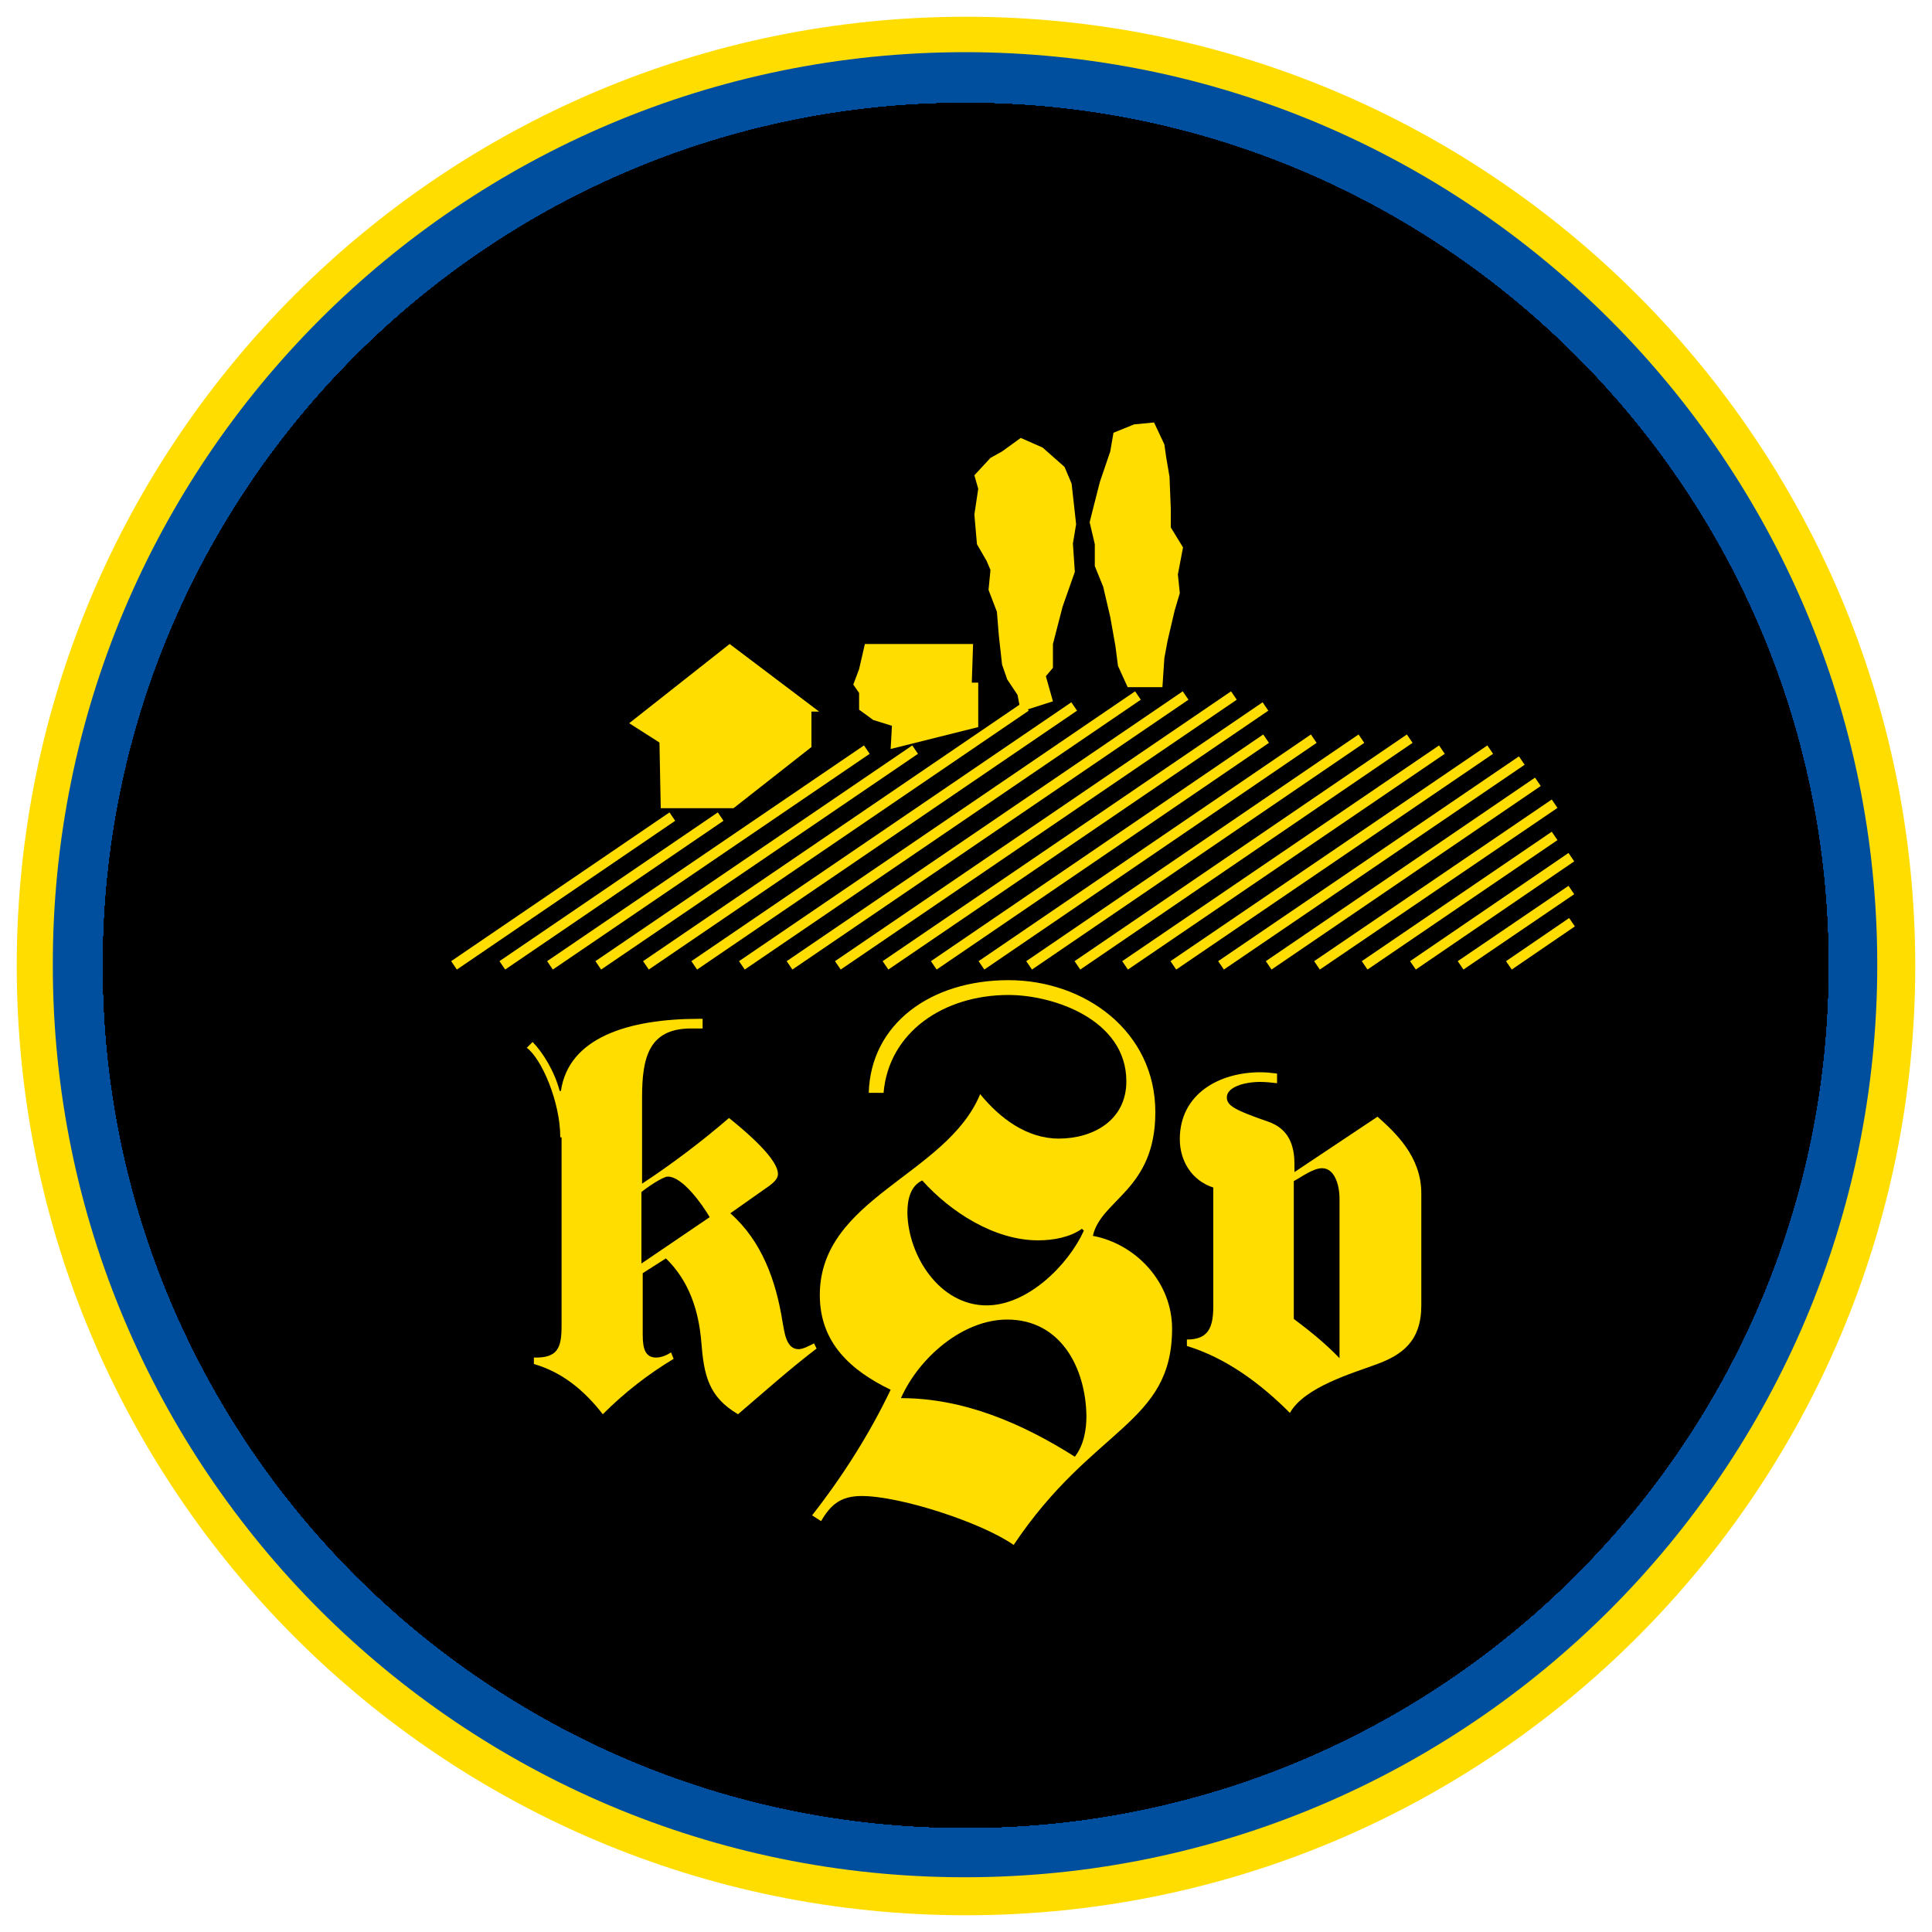
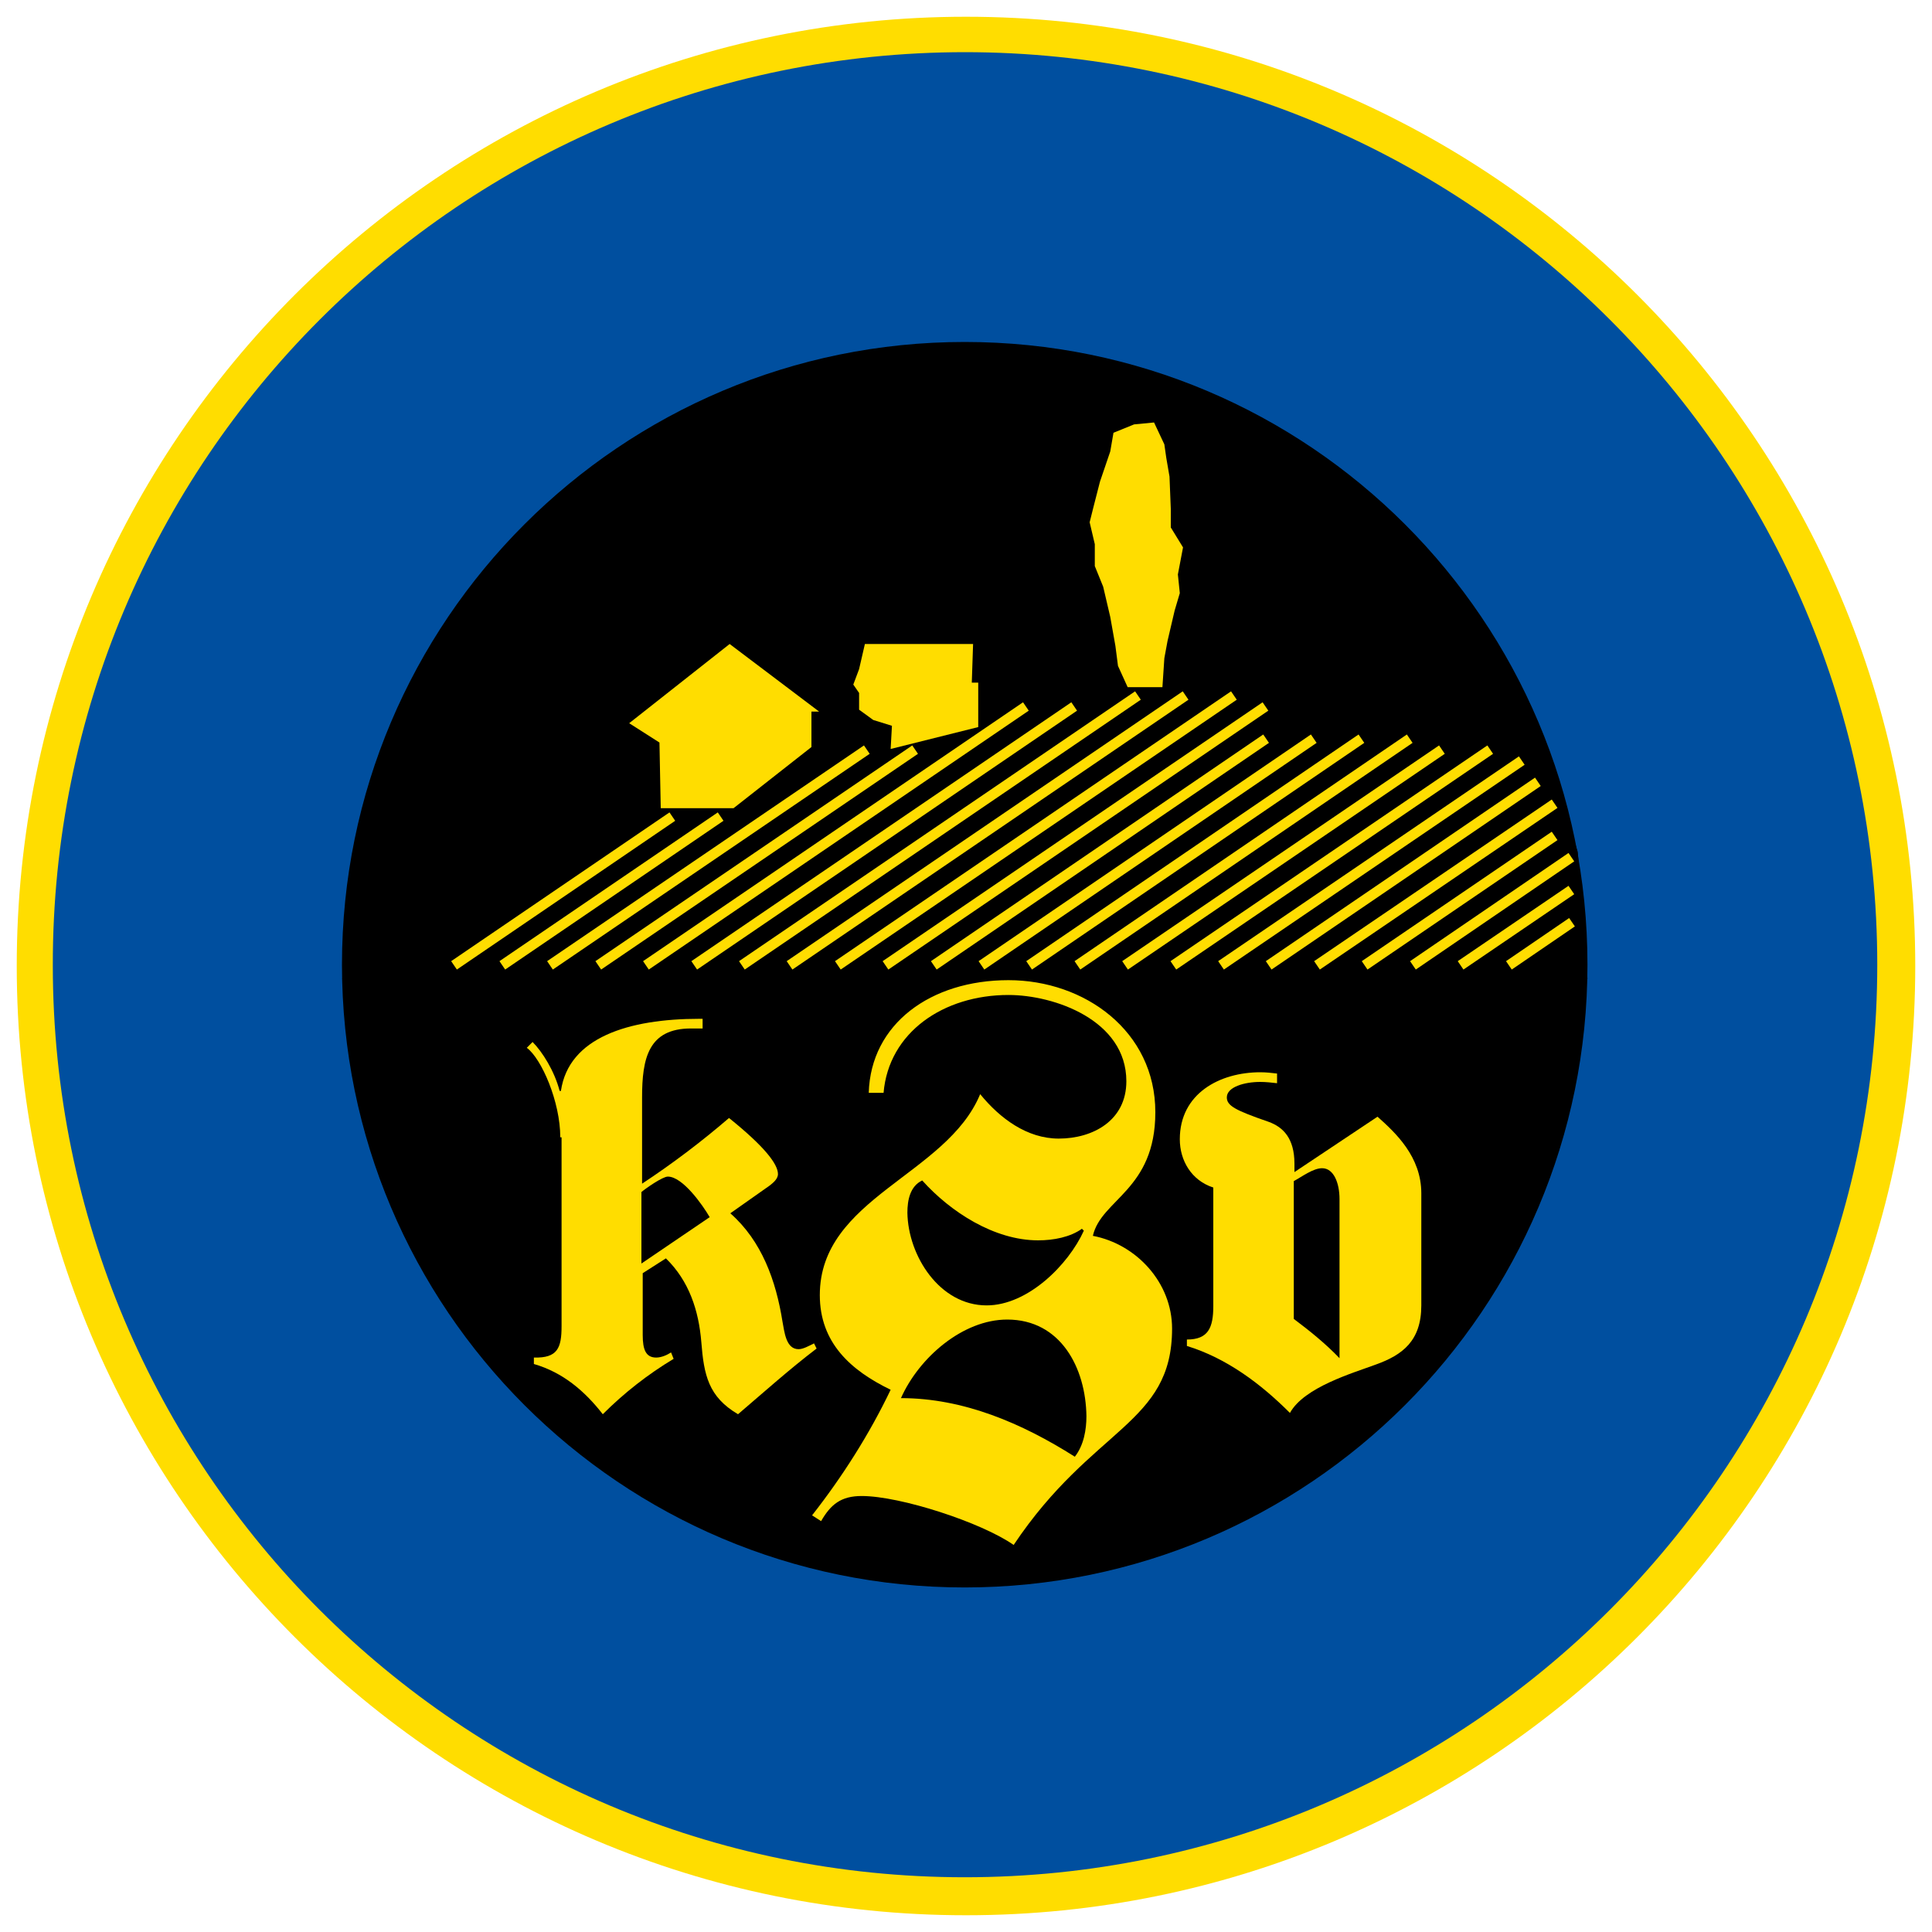
<svg xmlns="http://www.w3.org/2000/svg" xmlns:xlink="http://www.w3.org/1999/xlink" version="1.1" id="Ebene_1" x="0px" y="0px" viewBox="0 0 300 300" style="enable-background:new 0 0 300 300;" xml:space="preserve">
  <style type="text/css">
	.st0{fill-rule:evenodd;clip-rule:evenodd;fill:#FFDD00;}
	
		.st1{clip-path:url(#SVGID_00000026146205875652075560000003959258465110056843_);fill-rule:evenodd;clip-rule:evenodd;fill:#004F9F;}
	
		.st2{clip-path:url(#SVGID_00000048500771194998925680000005834834664482629055_);fill:none;stroke:#FFDD00;stroke-width:11.905;stroke-miterlimit:10;}
	.st3{clip-path:url(#SVGID_00000032614578750987134990000002137300658336326565_);}
	.st4{clip-path:url(#SVGID_00000150067175985597955960000017318166683807990404_);fill:#FFDD00;}
	.st5{clip-path:url(#SVGID_00000127764314144885548450000015177909681457841801_);}
	
		.st6{clip-path:url(#SVGID_00000102511081973404996050000014356630428545888444_);fill:none;stroke:#FFDD00;stroke-width:8.929;stroke-miterlimit:10;}
	
		.st7{clip-path:url(#SVGID_00000110466631911029387980000009431624962302232742_);fill:none;stroke:#000000;stroke-width:4.465;stroke-miterlimit:10;}
	.st8{clip-path:url(#SVGID_00000110466631911029387980000009431624962302232742_);fill:#FFDD00;}
	.st9{clip-path:url(#SVGID_00000052790925334220464840000001949602274375252884_);}
	
		.st10{clip-path:url(#SVGID_00000082354415719963478040000018387269052135416752_);fill:none;stroke:#FFDD00;stroke-width:8.929;stroke-miterlimit:10;}
	
		.st11{clip-path:url(#SVGID_00000148654393101406556730000013280623325982484649_);fill-rule:evenodd;clip-rule:evenodd;fill:#FFDD00;}
	
		.st12{clip-path:url(#SVGID_00000148654393101406556730000013280623325982484649_);fill:none;stroke:#FFDD00;stroke-width:1.575;stroke-miterlimit:10;}
</style>
  <g>
    <path class="st0" d="M297.4,150c0,81.4-66,147.4-147.4,147.4c-81.4,0-147.4-66-147.4-147.4C2.6,68.6,68.6,2.6,150,2.6   C231.4,2.6,297.4,68.6,297.4,150L297.4,150z" />
    <g>
      <defs>
        <path id="SVGID_1_" d="M291.6,149.9c0,78.2-63.5,141.7-141.7,141.7c-78.2,0-141.7-63.5-141.7-141.7C8.1,71.6,71.6,8.1,149.9,8.1     C228.1,8.1,291.6,71.6,291.6,149.9L291.6,149.9z" />
      </defs>
      <clipPath id="SVGID_00000158022950674817904180000017342620117851970225_">
        <use xlink:href="#SVGID_1_" style="overflow:visible;" />
      </clipPath>
      <path style="clip-path:url(#SVGID_00000158022950674817904180000017342620117851970225_);fill-rule:evenodd;clip-rule:evenodd;fill:#004F9F;" d="    M291.5,149.8c0,78.2-63.5,141.7-141.7,141.7c-78.2,0-141.7-63.5-141.7-141.7S71.6,8.1,149.8,8.1C228,8.1,291.5,71.6,291.5,149.8    L291.5,149.8L291.5,149.8z" />
    </g>
    <g>
      <defs>
        <path id="SVGID_00000055669575216790795870000014949923858685563042_" d="M291.6,149.9c0,78.2-63.5,141.7-141.7,141.7     c-78.2,0-141.7-63.5-141.7-141.7C8.1,71.6,71.6,8.1,149.9,8.1C228.1,8.1,291.6,71.6,291.6,149.9L291.6,149.9z" />
      </defs>
      <clipPath id="SVGID_00000039829208064781447830000000074579830257162137_">
        <use xlink:href="#SVGID_00000055669575216790795870000014949923858685563042_" style="overflow:visible;" />
      </clipPath>
      <path style="clip-path:url(#SVGID_00000039829208064781447830000000074579830257162137_);fill:none;stroke:#FFDD00;stroke-width:11.905;stroke-miterlimit:10;" d="    M298.7,149.9c0,82.1-66.7,148.8-148.8,148.8c-82.1,0-148.8-66.7-148.8-148.8C1.1,67.8,67.8,1.1,149.9,1.1    C232.1,1.1,298.7,67.8,298.7,149.9L298.7,149.9L298.7,149.9z" />
    </g>
    <g>
      <defs>
-         <path id="SVGID_00000078037836822162744990000011740807239421319559_" d="M283.9,149.9c0,73.9-60,133.9-133.9,133.9     C76,283.9,16,223.9,16,149.9C16,76,76,16,149.9,16C223.8,16,283.9,76,283.9,149.9L283.9,149.9L283.9,149.9z" />
-       </defs>
+         </defs>
      <defs>
        <path id="SVGID_00000149354851179805375560000003355104305416281223_" d="M291.6,149.9c0,78.2-63.5,141.7-141.7,141.7     c-78.2,0-141.7-63.5-141.7-141.7C8.1,71.6,71.6,8.1,149.9,8.1C228.1,8.1,291.6,71.6,291.6,149.9L291.6,149.9z" />
      </defs>
      <clipPath id="SVGID_00000093869980659713474930000004594436651297028004_">
        <use xlink:href="#SVGID_00000078037836822162744990000011740807239421319559_" style="overflow:visible;" />
      </clipPath>
      <clipPath id="SVGID_00000050637230646473500460000011384868404004535208_" style="clip-path:url(#SVGID_00000093869980659713474930000004594436651297028004_);">
        <use xlink:href="#SVGID_00000149354851179805375560000003355104305416281223_" style="overflow:visible;" />
      </clipPath>
      <polygon style="clip-path:url(#SVGID_00000050637230646473500460000011384868404004535208_);fill:#FFDD00;" points="44.6,212     44.8,203.9 49.4,210.8 58.5,208.5 52.7,215.9 57.3,222.8 49.7,219.8 44.4,226.4 44.3,217.8 36.4,214.3 44.6,212 44.6,212   " />
      <polygon style="clip-path:url(#SVGID_00000050637230646473500460000011384868404004535208_);fill:#FFDD00;" points="71.5,227.3     75.1,230.5 69.7,236.5 71.7,238.4 77.1,232.3 80.7,235.5 66.8,250.9 63.3,247.8 69.2,241.1 67.2,239.3 61.2,245.9 57.7,242.8     71.5,227.3 71.5,227.3   " />
      <path style="clip-path:url(#SVGID_00000050637230646473500460000011384868404004535208_);fill:#FFDD00;" d="M81.3,241.1    c1.9-2.8,4.2-2.3,7.5-0.1c3.3,2.2,4.6,4.2,2.8,7l-7,10.5c-1.9,2.8-4.2,2.3-7.5,0.1c-3.3-2.2-4.6-4.2-2.8-7L81.3,241.1L81.3,241.1    L81.3,241.1z M87.3,245.4c0.4-0.6,0.3-1-0.5-1.5c-0.7-0.5-1.1-0.5-1.6,0.1l-6.7,10.1c-0.4,0.6-0.3,1,0.5,1.5    c0.7,0.5,1.1,0.5,1.6-0.1L87.3,245.4L87.3,245.4L87.3,245.4z" />
      <polygon style="clip-path:url(#SVGID_00000050637230646473500460000011384868404004535208_);fill:#FFDD00;" points="96.9,246.4     101.2,248.4 97.7,255.7 100.2,256.9 103.7,249.6 108,251.6 99.1,270.3 94.8,268.3 98.6,260.3 96.1,259.1 92.3,267.1 88,265.1     96.9,246.4 96.9,246.4   " />
      <polygon style="clip-path:url(#SVGID_00000050637230646473500460000011384868404004535208_);fill:#FFDD00;" points="111.8,253     120.6,255.8 119.4,259.3 115.2,258 113.9,262.4 117.7,263.6 116.7,267 112.8,265.7 111.2,270.7 115.7,272.1 114.6,275.7     105.6,272.8 111.8,253 111.8,253   " />
      <polygon style="clip-path:url(#SVGID_00000050637230646473500460000011384868404004535208_);fill:#FFDD00;" points="127.7,262.1     127.7,262.1 125.3,278.1 121,277.4 124.4,256.9 131.2,258 132,274.5 132.1,274.5 134.4,258.6 138.7,259.3 135.3,279.7     128.5,278.6 127.7,262.1 127.7,262.1   " />
      <polygon style="clip-path:url(#SVGID_00000050637230646473500460000011384868404004535208_);fill:#FFDD00;" points="142.8,259.5     152,259.7 151.9,263.4 147.5,263.3 147.4,267.8 151.5,267.9 151.4,271.5 147.3,271.4 147.2,276.6 151.9,276.7 151.9,280.4     142.4,280.2 142.8,259.5 142.8,259.5   " />
      <path style="clip-path:url(#SVGID_00000050637230646473500460000011384868404004535208_);fill:#FFDD00;" d="M156.3,264.4    c-0.4-3.3,0.7-5.1,4.2-5.5l1.8-0.2c4.1-0.4,5.5,0.6,5.8,3l0.4,3.8l-4.6,0.5l-0.3-2.7c-0.1-0.6-0.5-0.8-1.3-0.8    c-0.8,0.1-1.2,0.4-1.2,1l1.3,11.9c0.1,0.6,0.5,0.8,1.3,0.8c0.8-0.1,1.2-0.4,1.1-1l-0.3-3.2l4.6-0.5l0.3,3c0.4,3.6-0.9,4.9-4.9,5.4    l-1.8,0.2c-3.5,0.4-4.9-1.2-5.2-3.9L156.3,264.4L156.3,264.4L156.3,264.4z" />
      <polygon style="clip-path:url(#SVGID_00000050637230646473500460000011384868404004535208_);fill:#FFDD00;" points="171.1,257.7     175.8,256.5 177.9,265 177.9,265.1 177.9,265 178.7,255.8 183.7,254.5 182.2,265.1 189.2,274.5 184.3,275.8 178.6,267.6     178.5,267.7 178.6,267.7 180.8,276.6 176.2,277.8 171.1,257.7 171.1,257.7   " />
-       <path style="clip-path:url(#SVGID_00000050637230646473500460000011384868404004535208_);fill:#FFDD00;" d="M199.2,259.7    c-1.8-3.5-0.4-5,2.9-6.7c4.1-2.1,5.8-1,6.8,1.1l2,4l-6,3l1.1,2.2c0.3,0.7,0.6,0.8,1.6,0.3c0.7-0.4,1-0.7,0.6-1.5l-0.3-0.6l3.8-1.9    l0.4,0.7c1.4,2.7,0.6,4.1-3.2,6c-3.2,1.6-5.3,1.9-7.1-1.6L199.2,259.7L199.2,259.7L199.2,259.7z M203.7,258.9l2.1-1.1l-1-1.9    c-0.3-0.5-0.6-0.7-1.4-0.2c-0.9,0.4-0.9,0.8-0.7,1.3L203.7,258.9L203.7,258.9L203.7,258.9z" />
      <polygon style="clip-path:url(#SVGID_00000050637230646473500460000011384868404004535208_);fill:#FFDD00;" points="216.7,256.8     220.2,254.5 222.6,258.2 219,260.6 216.7,256.8 216.7,256.8   " />
      <polygon style="clip-path:url(#SVGID_00000050637230646473500460000011384868404004535208_);fill:#FFDD00;" points="214.1,239.1     217.9,236 230.9,249 230.9,248.9 220.9,233.6 224.7,230.5 235.6,248.3 229.4,253.4 214.1,239.1 214.1,239.1   " />
      <polygon style="clip-path:url(#SVGID_00000050637230646473500460000011384868404004535208_);fill:#FFDD00;" points="236.7,241.3     239.8,238.4 242.8,241.5 239.8,244.5 236.7,241.3 236.7,241.3   " />
      <polygon style="clip-path:url(#SVGID_00000050637230646473500460000011384868404004535208_);fill:#FFDD00;" points="250.6,219.6     243.1,222.6 247.5,215.7 241.7,208.3 250.8,210.5 255.3,203.6 255.6,211.7 263.8,213.8 256,217.5 256,226.1 250.6,219.6     250.6,219.6   " />
      <polygon style="clip-path:url(#SVGID_00000050637230646473500460000011384868404004535208_);fill:#FFDD00;" points="27.2,192.9     25.8,188.4 34.2,185.8 34.2,185.8 34.2,185.8 24.9,185.4 23.4,180.6 34,181.6 43.1,174 44.6,178.9 36.8,185 36.8,185.1 36.8,185     45.6,182.3 47,186.9 27.2,192.9 27.2,192.9   " />
      <path style="clip-path:url(#SVGID_00000050637230646473500460000011384868404004535208_);fill:#FFDD00;" d="M35.9,159.8    c4.6-0.7,5.4,1.4,6,5.2c0.5,3.8,0.3,6-4.3,6.7L22,174l-0.7-4.7l15.8-2.3c0.8-0.1,1.3-0.5,1.1-1.4c-0.1-0.9-0.7-1.2-1.5-1.1    L21,166.8l-0.7-4.7L35.9,159.8L35.9,159.8L35.9,159.8z" />
      <polygon style="clip-path:url(#SVGID_00000050637230646473500460000011384868404004535208_);fill:#FFDD00;" points="19.9,154.7     19.8,150 36.9,149.7 36.8,145.1 40.5,145 40.7,154.4 19.9,154.7 19.9,154.7   " />
      <polygon style="clip-path:url(#SVGID_00000050637230646473500460000011384868404004535208_);fill:#FFDD00;" points="23.9,139.9     23.6,143.2 19.9,142.9 20.9,131.5 24.6,131.9 24.3,135.2 41.3,136.7 40.8,141.5 23.9,139.9 23.9,139.9   " />
      <path style="clip-path:url(#SVGID_00000050637230646473500460000011384868404004535208_);fill:#FFDD00;" d="M40.1,117.1    c4.5,1.1,4.5,3.3,3.7,7c-0.9,3.7-1.9,5.7-6.4,4.7L22,125.1l1.1-4.6l15.5,3.7c0.8,0.2,1.4,0,1.6-0.9c0.2-0.9-0.2-1.3-1-1.5    l-15.5-3.7l1.1-4.6L40.1,117.1L40.1,117.1L40.1,117.1z" />
      <path style="clip-path:url(#SVGID_00000050637230646473500460000011384868404004535208_);fill:#FFDD00;" d="M27.2,105.8l2.2-5.4    c1.9-4.7,3.5-5.6,7.1-4.2l2.3,0.9c2.9,1.2,3.1,2.6,2.7,4.6l0.1,0c1.2-1.8,2-2.7,4.4-1.7l5.2,2.1l-1.8,4.4l-5.5-2.2    c-0.8-0.3-1.3,0-1.9,1.5l-0.3,0.7l6.6,2.7l-1.8,4.4L27.2,105.8L27.2,105.8L27.2,105.8z M38.2,105.2l0.3-0.8c0.6-1.6,0.3-2-0.9-2.5    l-2.9-1.2c-1-0.4-1.6-0.2-2,0.8l-0.5,1.3L38.2,105.2L38.2,105.2L38.2,105.2z" />
      <polygon style="clip-path:url(#SVGID_00000050637230646473500460000011384868404004535208_);fill:#FFDD00;" points="44.8,93.8     48.5,87.3 51.8,89.2 48.1,95.7 44.8,93.8 44.8,93.8   " />
      <path style="clip-path:url(#SVGID_00000050637230646473500460000011384868404004535208_);fill:#FFDD00;" d="M68.5,69    c3.4,3.1,2.4,5.1-0.1,7.9c-2.5,2.8-4.4,4.1-7.9,1L48.7,67.5l3.2-3.5l11.9,10.6c0.6,0.5,1.2,0.6,1.8-0.1c0.6-0.7,0.5-1.3-0.1-1.8    L53.6,62l3.2-3.5L68.5,69L68.5,69L68.5,69z" />
      <polygon style="clip-path:url(#SVGID_00000050637230646473500460000011384868404004535208_);fill:#FFDD00;" points="68.8,53.6     68.8,53.7 79.1,66.1 75.7,68.8 62.7,52.7 68.1,48.3 81,58.7 81,58.7 70.6,46.3 74,43.6 87,59.7 81.6,64.1 68.8,53.6 68.8,53.6       " />
      <path style="clip-path:url(#SVGID_00000050637230646473500460000011384868404004535208_);fill:#FFDD00;" d="M81.2,38.9l5.4-3    c3.9-2.2,5.6-2,8.9,3.9l2.5,4.5c3.3,6,2.6,7.5-1.3,9.6l-5.4,3L81.2,38.9L81.2,38.9L81.2,38.9z M93.6,51.4l1.1-0.6    c0.9-0.5,0.9-1,0.1-2.4l-4.6-8.2c-0.8-1.4-1.2-1.6-2.1-1.1l-1.1,0.6L93.6,51.4L93.6,51.4L93.6,51.4z" />
      <path style="clip-path:url(#SVGID_00000050637230646473500460000011384868404004535208_);fill:#FFDD00;" d="M116.7,39.8    c0.4,1.4,0.6,1.9,1.9,1.5c1-0.3,1.3-0.7,1-1.6l-0.6-2.1c-0.4-1.4-0.7-1.4-3.3-1.3c-3.8,0.2-4.7-0.5-5.7-4.1l-0.3-1.2    c-1.3-4.7,0-5.5,4.3-6.8c4-1.1,5.6-0.4,6.4,2.4l0.7,2.4l-4.1,1.2l-0.3-1c-0.5-1.8-0.7-1.9-1.8-1.5c-1.2,0.3-1.2,0.9-0.9,1.8    l0.4,1.3c0.4,1.3,0.8,1.4,2.2,1.3c5.2-0.1,5.9,0.1,7.4,5.2c1.4,4.8-0.2,6.1-4,7.3c-5,1.4-6.2,0.5-7.3-3.4l-0.5-1.7l4.2-1.2    L116.7,39.8L116.7,39.8L116.7,39.8z" />
      <path style="clip-path:url(#SVGID_00000050637230646473500460000011384868404004535208_);fill:#FFDD00;" d="M127.1,21.4l6.8-0.9    c3.4-0.4,5.4,0.6,5.9,4.3l0.5,3.6c0.6,4.9-0.7,6.3-4.9,6.9l-1.6,0.2l0.8,5.9l-4.7,0.6L127.1,21.4L127.1,21.4L127.1,21.4z     M134.7,31.6c0.7-0.1,1-0.5,0.9-1.6l-0.7-4.9c-0.1-0.7-0.4-0.8-1.2-0.7l-1.4,0.2l1,7.3L134.7,31.6L134.7,31.6L134.7,31.6z" />
      <path style="clip-path:url(#SVGID_00000050637230646473500460000011384868404004535208_);fill:#FFDD00;" d="M145.8,23.5    c0.1-3.4,2.2-4.2,6.2-4.2c4,0.1,6.1,1,6.1,4.4l-0.2,12.7c-0.1,3.4-2.2,4.2-6.2,4.2c-4-0.1-6.1-1-6.1-4.4L145.8,23.5L145.8,23.5    L145.8,23.5z M153.1,23.9c0-0.8-0.3-1-1.2-1c-0.9,0-1.2,0.2-1.2,1L150.5,36c0,0.8,0.3,1,1.2,1c0.9,0,1.2-0.2,1.2-1L153.1,23.9    L153.1,23.9L153.1,23.9z" />
      <path style="clip-path:url(#SVGID_00000050637230646473500460000011384868404004535208_);fill:#FFDD00;" d="M165.9,20.4l5.8,1    c5,0.9,6.3,2.2,5.6,6l-0.4,2.5c-0.5,3.1-1.9,3.6-3.9,3.6l0,0.1c2,0.8,3,1.4,2.6,3.9l-1,5.6l-4.7-0.8l1-5.8    c0.1-0.8-0.3-1.3-1.9-1.6l-0.8-0.1l-1.2,7.1l-4.7-0.8L165.9,20.4L165.9,20.4L165.9,20.4z M168.9,31.1l0.9,0.2    c1.7,0.3,2-0.1,2.3-1.4l0.5-3.1c0.2-1-0.2-1.6-1.2-1.8l-1.4-0.2L168.9,31.1L168.9,31.1L168.9,31.1z" />
      <polygon style="clip-path:url(#SVGID_00000050637230646473500460000011384868404004535208_);fill:#FFDD00;" points="186.5,28.7     183.3,27.6 184.4,24.1 195.3,27.6 194.1,31.1 191,30.1 185.7,46.3 181.2,44.8 186.5,28.7 186.5,28.7   " />
      <polygon style="clip-path:url(#SVGID_00000050637230646473500460000011384868404004535208_);fill:#FFDD00;" points="200.3,29.5     204.7,31.7 198.4,48.9 198.5,48.9 208.1,33.3 212.5,35.5 201,52.9 193.7,49.4 200.3,29.5 200.3,29.5   " />
      <polygon style="clip-path:url(#SVGID_00000050637230646473500460000011384868404004535208_);fill:#FFDD00;" points="218.1,38.8     225.7,43.9 223.6,47 220,44.6 217.5,48.4 220.8,50.6 218.9,53.6 215.5,51.3 212.6,55.6 216.5,58.2 214.5,61.3 206.6,56.1     218.1,38.8 218.1,38.8   " />
      <path style="clip-path:url(#SVGID_00000050637230646473500460000011384868404004535208_);fill:#FFDD00;" d="M231.9,48.6l4.4,3.9    c3.8,3.4,4.2,5.1,1.6,8l-1.7,1.9c-2.1,2.3-3.5,2.1-5.2,1l0,0c1.3,1.8,1.9,2.8,0.2,4.7l-3.8,4.2l-3.5-3.2l4-4.4    c0.6-0.6,0.5-1.2-0.7-2.3l-0.6-0.5l-4.8,5.3L218,64L231.9,48.6L231.9,48.6L231.9,48.6z M228.7,59.2l0.7,0.6c1.3,1.1,1.8,1,2.7,0    l2.1-2.3c0.7-0.8,0.7-1.4-0.1-2.1l-1.1-1L228.7,59.2L228.7,59.2L228.7,59.2z" />
      <polygon style="clip-path:url(#SVGID_00000050637230646473500460000011384868404004535208_);fill:#FFDD00;" points="246.4,62.4     252.2,69.4 249.4,71.8 246.6,68.5 243.1,71.4 245.7,74.5 243,76.8 240.4,73.7 236.4,77 239.4,80.6 236.6,83 230.5,75.8     246.4,62.4 246.4,62.4   " />
      <polygon style="clip-path:url(#SVGID_00000050637230646473500460000011384868404004535208_);fill:#FFDD00;" points="256.6,75.4     259.2,79.4 242,90.9 239.3,86.9 256.6,75.4 256.6,75.4   " />
      <polygon style="clip-path:url(#SVGID_00000050637230646473500460000011384868404004535208_);fill:#FFDD00;" points="261.2,92     261.2,92 246.8,99.3 244.9,95.3 263.6,86.3 266.6,92.5 253.6,102.7 253.6,102.7 268,95.4 269.9,99.4 251.2,108.4 248.2,102.2     261.2,92 261.2,92   " />
      <polygon style="clip-path:url(#SVGID_00000050637230646473500460000011384868404004535208_);fill:#FFDD00;" points="272.6,107.1     274.1,111.7 254.4,118 252.9,113.5 272.6,107.1 272.6,107.1   " />
      <path style="clip-path:url(#SVGID_00000050637230646473500460000011384868404004535208_);fill:#FFDD00;" d="M272.2,119.6    c3.3-0.6,4.6,1.3,5.3,5.2c0.7,3.7,0.5,6.2-3.7,7l-2,0.4l-0.9-4.5l2.1-0.4c0.9-0.2,1.1-0.6,0.9-1.7c-0.2-0.9-0.5-1.2-1.5-1    l-11.8,2.3c-0.5,0.1-0.7,0.5-0.5,1.4c0.2,1.2,0.5,1.4,1,1.4l3.2-0.6l-0.3-1.4l3.8-0.7l1.1,5.9l-6.6,1.3c-3.9,0.8-4.9-0.7-5.8-5.2    c-0.7-3.9-0.3-6.2,3-6.8L272.2,119.6L272.2,119.6L272.2,119.6z" />
      <path style="clip-path:url(#SVGID_00000050637230646473500460000011384868404004535208_);fill:#FFDD00;" d="M264,151.1    c-4.6,0.2-5.3-2-5.4-5.8c-0.1-3.8,0.3-6,5-6.2l15.8-0.6l0.2,4.8l-15.9,0.6c-0.8,0-1.3,0.4-1.3,1.3c0,0.9,0.6,1.2,1.4,1.2l15.9-0.6    l0.2,4.8L264,151.1L264,151.1L264,151.1z" />
      <polygon style="clip-path:url(#SVGID_00000050637230646473500460000011384868404004535208_);fill:#FFDD00;" points="274.4,162.3     274.4,162.3 258.4,160.5 258.9,156.2 279.5,158.8 278.6,165.7 262.2,167.1 262.2,167.2 278.2,168.9 277.7,173.2 257.1,170.6     258,163.7 274.4,162.3 274.4,162.3   " />
      <path style="clip-path:url(#SVGID_00000050637230646473500460000011384868404004535208_);fill:#FFDD00;" d="M272,180.1    c3.2,1,3.5,3.3,2.3,7.1c-1.1,3.6-2.4,5.7-6.5,4.5l-1.9-0.6l1.3-4.4l2.1,0.6c0.9,0.3,1.3,0,1.6-1.1c0.3-0.9,0.1-1.3-0.9-1.6    l-11.5-3.5c-0.5-0.2-0.8,0.1-1.1,1c-0.3,1.1-0.2,1.5,0.2,1.7l3.1,0.9l0.4-1.4l3.7,1.1l-1.8,5.8l-6.4-1.9c-3.8-1.2-4.1-2.9-2.7-7.3    c1.2-3.8,2.6-5.6,5.9-4.7L272,180.1L272,180.1L272,180.1z" />
    </g>
    <g>
      <defs>
        <path id="SVGID_00000065054131974883507150000011958849965052795802_" d="M246.5,149.8c0,53.4-43.3,96.7-96.7,96.7     c-53.4,0-96.7-43.3-96.7-96.7c0-53.4,43.3-96.7,96.7-96.7C203.2,53.1,246.5,96.4,246.5,149.8L246.5,149.8L246.5,149.8z" />
      </defs>
      <defs>
        <path id="SVGID_00000016769252605021402410000017708981828596597907_" d="M291.6,149.9c0,78.2-63.5,141.7-141.7,141.7     c-78.2,0-141.7-63.5-141.7-141.7C8.1,71.6,71.6,8.1,149.9,8.1C228.1,8.1,291.6,71.6,291.6,149.9L291.6,149.9z" />
      </defs>
      <clipPath id="SVGID_00000013903221972191320290000001462734160167091602_">
        <use xlink:href="#SVGID_00000065054131974883507150000011958849965052795802_" style="overflow:visible;" />
      </clipPath>
      <clipPath id="SVGID_00000029041553684196879640000008842797086738248577_" style="clip-path:url(#SVGID_00000013903221972191320290000001462734160167091602_);">
        <use xlink:href="#SVGID_00000016769252605021402410000017708981828596597907_" style="overflow:visible;" />
      </clipPath>
      <path style="clip-path:url(#SVGID_00000029041553684196879640000008842797086738248577_);fill:none;stroke:#FFDD00;stroke-width:8.929;stroke-miterlimit:10;" d="    M246.5,149.8c0,53.4-43.3,96.7-96.7,96.7c-53.4,0-96.7-43.3-96.7-96.7c0-53.4,43.3-96.7,96.7-96.7    C203.2,53.1,246.5,96.4,246.5,149.8L246.5,149.8L246.5,149.8z" />
    </g>
    <g>
      <defs>
        <path id="SVGID_00000002352721751386911100000012488999804689046155_" d="M291.6,149.9c0,78.2-63.5,141.7-141.7,141.7     c-78.2,0-141.7-63.5-141.7-141.7C8.1,71.6,71.6,8.1,149.9,8.1C228.1,8.1,291.6,71.6,291.6,149.9L291.6,149.9z" />
      </defs>
      <clipPath id="SVGID_00000137826874236756382080000009372911325894607525_">
        <use xlink:href="#SVGID_00000002352721751386911100000012488999804689046155_" style="overflow:visible;" />
      </clipPath>
      <line style="clip-path:url(#SVGID_00000137826874236756382080000009372911325894607525_);fill:none;stroke:#000000;stroke-width:4.465;stroke-miterlimit:10;" x1="57.5" y1="149.9" x2="242.1" y2="149.9" />
      <path style="clip-path:url(#SVGID_00000137826874236756382080000009372911325894607525_);fill:#FFDD00;" d="M110.2,189    c-1.1-1.9-4.2-6.3-6.5-6.3c-0.8,0-3.4,1.8-4.1,2.4v11.1L110.2,189L110.2,189z M87,176.6c0-5.5-2.9-12.2-5.2-13.9l0.9-0.9    c1.5,1.5,3.4,4.5,4.2,7.6h0.2c1.2-8.3,10.5-11.2,21.5-11.2h0.5v1.5h-1.8c-6.6,0-7.6,4.6-7.6,10.7v13.4c4.7-3.1,9.2-6.5,13.5-10.2    c5.6,4.5,7.6,7.2,7.6,8.7c0,0.8-0.8,1.4-1.3,1.8l-6.1,4.3c4.9,4.3,7.1,10.5,8.1,16.8c0.3,1.5,0.5,4.3,2.5,4.3    c0.7,0,1.6-0.5,2.4-0.9l0.4,0.8c-4.2,3.2-8.1,6.7-12.2,10.2c-4.6-2.7-5.3-6.1-5.7-11.2c-0.4-4.9-1.9-9.5-5.5-13l-3.6,2.3v9.6    c0,2.3,0.5,3.5,2.1,3.5c0.8,0,1.7-0.4,2.3-0.8l0.4,1c-4,2.4-7.7,5.3-11,8.6c-2.8-3.6-6.2-6.5-10.7-7.8v-1c3.7,0.1,4.3-1.5,4.3-4.9    V176.6L87,176.6z" />
      <path style="clip-path:url(#SVGID_00000137826874236756382080000009372911325894607525_);fill:#FFDD00;" d="M153.2,202.7    c6.4,0,12.7-6.3,15.1-11.6l-0.3-0.3c-1.8,1.3-4.4,1.8-6.8,1.8c-6.8,0-13.6-4.4-18-9.3c-1.9,0.9-2.3,3.1-2.3,5    C141,195,145.9,202.7,153.2,202.7L153.2,202.7z M156.4,204.9c-6.9,0-13.7,5.9-16.5,12.2c9.7,0,18.8,3.9,27,9.1    c1.4-1.8,1.8-4.2,1.8-6.3C168.6,212.4,164.7,204.9,156.4,204.9L156.4,204.9z M126.1,235.3c4.7-6,8.9-12.6,12.2-19.5    c-6.2-3-11-7.3-11-14.7c0-15.1,19.7-18.6,24.9-31.2c3.1,3.8,7.3,6.9,12.2,6.9c5.3,0,10.5-2.8,10.5-8.9c0-9.5-11.2-13.4-18.3-13.4    c-10.1,0-18.6,5.8-19.4,15.2h-2.3c0.3-10.7,9.6-17.5,21.7-17.5c11.8,0,22.8,7.9,22.8,20.5c0,12.1-8.4,13.5-9.7,19.2    c6.8,1.3,12.3,7.3,12.3,14.4c0,14.9-12.3,15.2-24.6,33.6c-5-3.5-17.6-7.6-23.6-7.6c-3.2,0-4.8,1.3-6.3,3.9L126.1,235.3    L126.1,235.3z" />
      <path style="clip-path:url(#SVGID_00000137826874236756382080000009372911325894607525_);fill:#FFDD00;" d="M208,186.2    c0-2.5-0.9-4.8-2.7-4.8c-1.4,0-3.1,1.3-4.4,2v21.4c2.4,1.8,4.9,3.8,7.1,6.1V186.2L208,186.2z M188.4,184.4    c-3.4-1.1-5.2-4.2-5.2-7.5c0-7.1,6.2-10.4,12.5-10.4c0.9,0,1.8,0.1,2.6,0.2v1.5c-0.8-0.1-1.8-0.2-2.6-0.2c-2.5,0-5.2,0.8-5.2,2.4    c0,1.3,1.3,2,6.5,3.8c2.2,0.8,4,2.5,4,6.5v1.3l12.9-8.6c2.8,2.5,6.8,6.2,6.8,11.9v17.4c0,5.5-2.9,7.7-7.1,9.2    c-3.5,1.3-11.1,3.5-13.3,7.5c-4.5-4.5-9.8-8.5-16-10.4v-1c3.3,0,4.1-1.8,4.1-5.2V184.4L188.4,184.4z" />
    </g>
    <g>
      <defs>
        <polygon id="SVGID_00000077296499027369495300000001466714331732407993_" points="53.1,152 57.5,148 94.4,123.9 112.3,123.9      126.5,114.1 138.8,114.1 174.5,105 197.9,105.5 198.9,112.3 239.9,115.6 245,132.3 246.5,152 53.1,152    " />
      </defs>
      <defs>
        <path id="SVGID_00000151502687034985014520000007991521816731471281_" d="M291.6,149.9c0,78.2-63.5,141.7-141.7,141.7     c-78.2,0-141.7-63.5-141.7-141.7C8.1,71.6,71.6,8.1,149.9,8.1C228.1,8.1,291.6,71.6,291.6,149.9L291.6,149.9z" />
      </defs>
      <clipPath id="SVGID_00000028289868051629074020000014210645261271600781_">
        <use xlink:href="#SVGID_00000077296499027369495300000001466714331732407993_" style="overflow:visible;" />
      </clipPath>
      <clipPath id="SVGID_00000058547886105034867920000015116285185640855463_" style="clip-path:url(#SVGID_00000028289868051629074020000014210645261271600781_);">
        <use xlink:href="#SVGID_00000151502687034985014520000007991521816731471281_" style="overflow:visible;" />
      </clipPath>
      <polygon style="clip-path:url(#SVGID_00000058547886105034867920000015116285185640855463_);fill:none;stroke:#FFDD00;stroke-width:8.929;stroke-miterlimit:10;" points="    53.1,152 57.5,148 94.4,123.9 112.3,123.9 126.5,114.1 138.8,114.1 174.5,105 197.9,105.5 198.9,112.3 239.9,115.6 245,132.3     246.5,152 53.1,152   " />
    </g>
    <g>
      <defs>
        <path id="SVGID_00000133488011418366438250000000002426511657099177_" d="M291.6,149.9c0,78.2-63.5,141.7-141.7,141.7     c-78.2,0-141.7-63.5-141.7-141.7C8.1,71.6,71.6,8.1,149.9,8.1C228.1,8.1,291.6,71.6,291.6,149.9L291.6,149.9z" />
      </defs>
      <clipPath id="SVGID_00000028296351098019736430000003471646174461780354_">
        <use xlink:href="#SVGID_00000133488011418366438250000000002426511657099177_" style="overflow:visible;" />
      </clipPath>
      <polygon style="clip-path:url(#SVGID_00000028296351098019736430000003471646174461780354_);fill-rule:evenodd;clip-rule:evenodd;fill:#FFDD00;" points="    102.4,115.3 97.7,112.3 113.3,100 127.2,110.5 126,110.5 126,116 113.9,125.5 102.6,125.5 102.4,115.3   " />
      <polygon style="clip-path:url(#SVGID_00000028296351098019736430000003471646174461780354_);fill-rule:evenodd;clip-rule:evenodd;fill:#FFDD00;" points="    151.1,100 150.9,106 151.9,106 151.9,112.9 138.3,116.3 138.5,112.7 135.6,111.8 133.4,110.2 133.4,107.6 132.5,106.3     133.4,103.9 134.3,100 151.1,100   " />
-       <polygon style="clip-path:url(#SVGID_00000028296351098019736430000003471646174461780354_);fill-rule:evenodd;clip-rule:evenodd;fill:#FFDD00;" points="    158.5,110.5 158,107.9 156.4,105.5 155.6,103.2 155.1,98.7 154.8,95 153.5,91.6 153.8,88.5 153.2,87.1 151.7,84.5 151.3,79.9     151.9,75.9 151.3,73.8 153.8,71.1 155.6,70.1 158.5,68 161.9,69.5 165.3,72.5 166.4,75.1 167.1,81.4 166.6,84.4 166.9,88.8     165,94.2 163.5,100 163.5,103.7 162.4,105 163.5,108.9 158.5,110.5   " />
      <polygon style="clip-path:url(#SVGID_00000028296351098019736430000003471646174461780354_);fill-rule:evenodd;clip-rule:evenodd;fill:#FFDD00;" points="    175.1,106.7 173.6,103.4 173.2,100.3 172.4,95.8 171.3,91.1 170,87.9 170,84.5 169.2,81.1 169.8,78.7 170.8,74.8 172.4,70.1     172.9,67.2 176.1,65.9 179.2,65.6 180.8,69 181.1,71.1 181.6,74 181.8,79 181.8,81.9 183.7,85 182.9,89.2 183.2,92.1 182.4,94.8     181.3,99.5 180.8,102.2 180.5,106.7 175.1,106.7   " />
      <path style="clip-path:url(#SVGID_00000028296351098019736430000003471646174461780354_);fill:none;stroke:#FFDD00;stroke-width:1.575;stroke-miterlimit:10;" d="    M78,149.9l33.9-23.1 M70.5,149.9l33.9-23.1" />
      <path style="clip-path:url(#SVGID_00000028296351098019736430000003471646174461780354_);fill:none;stroke:#FFDD00;stroke-width:1.575;stroke-miterlimit:10;" d="    M234.3,149.9l9.8-6.7 M226.8,149.9l17.2-11.7 M219.4,149.9l24.6-16.8 M211.9,149.9l29.5-20.1 M204.5,149.9l36.9-25.1 M197,149.9    l41.8-28.5 M189.6,149.9l46.7-31.8 M182.2,149.9l49.2-33.5 M174.7,149.9l49.2-33.5 M167.3,149.9l51.6-35.2 M159.8,149.9l51.6-35.2     M152.4,149.9l51.6-35.2 M145,149.9l51.6-35.2 M137.5,149.9l59-40.2 M130.1,149.9l61.5-41.9 M122.6,149.9l61.5-41.9 M115.2,149.9    l61.5-41.9 M107.8,149.9l59-40.2 M100.3,149.9l59-40.2 M92.9,149.9l49.2-33.5 M85.4,149.9l49.2-33.5" />
    </g>
  </g>
</svg>